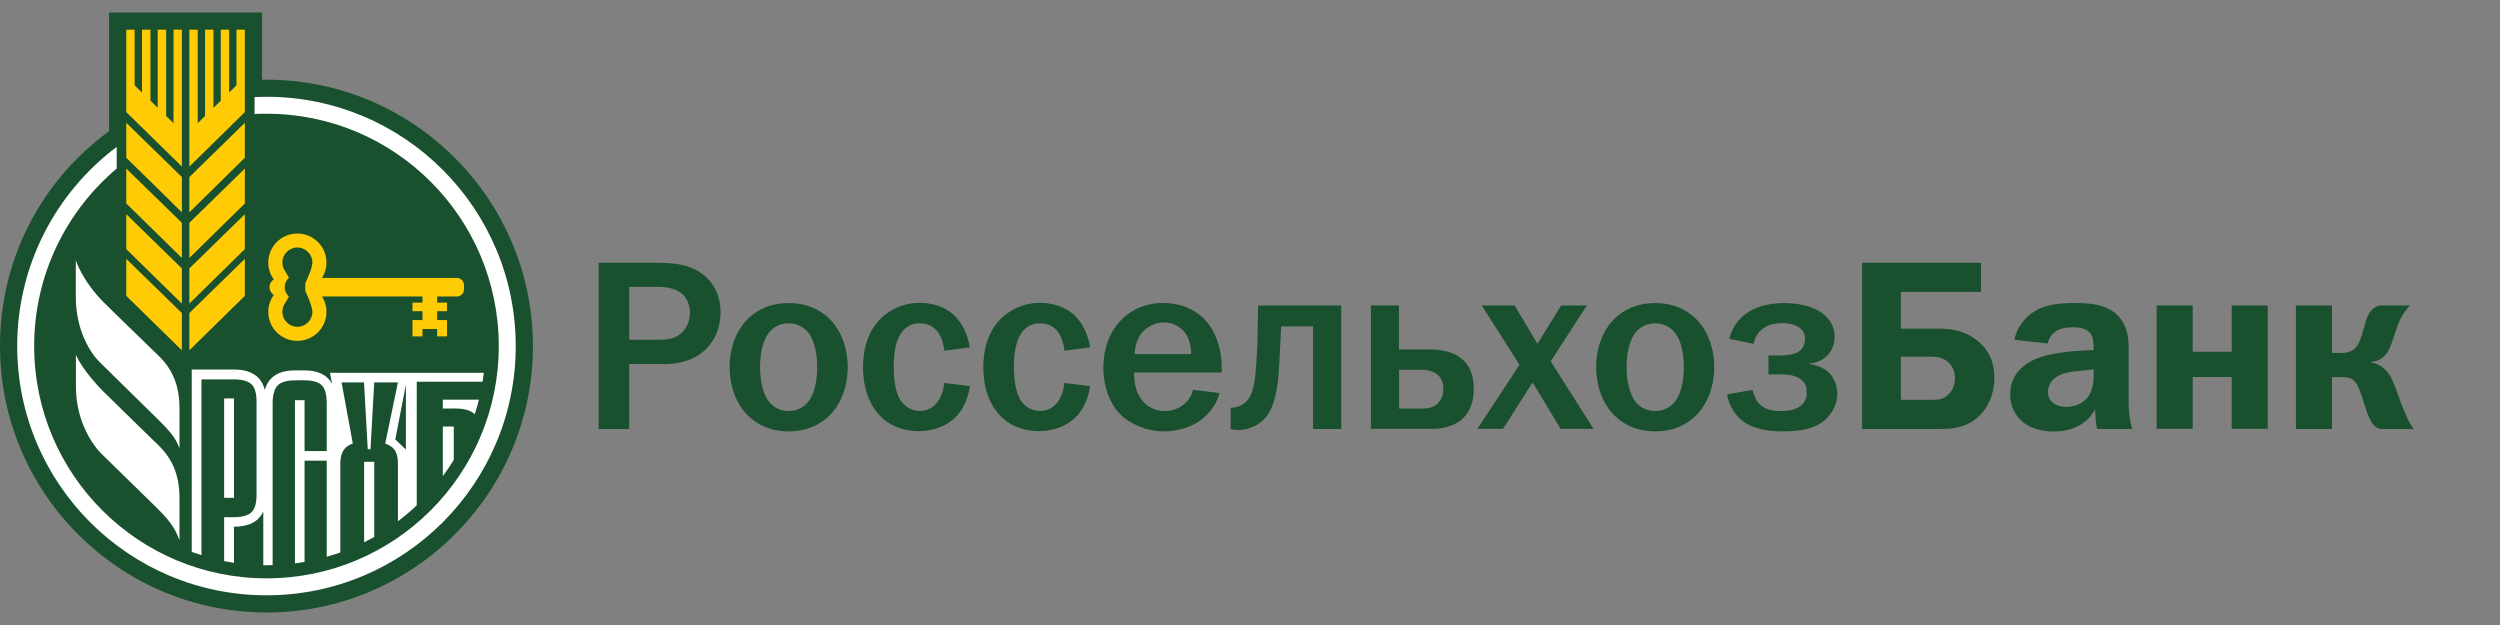
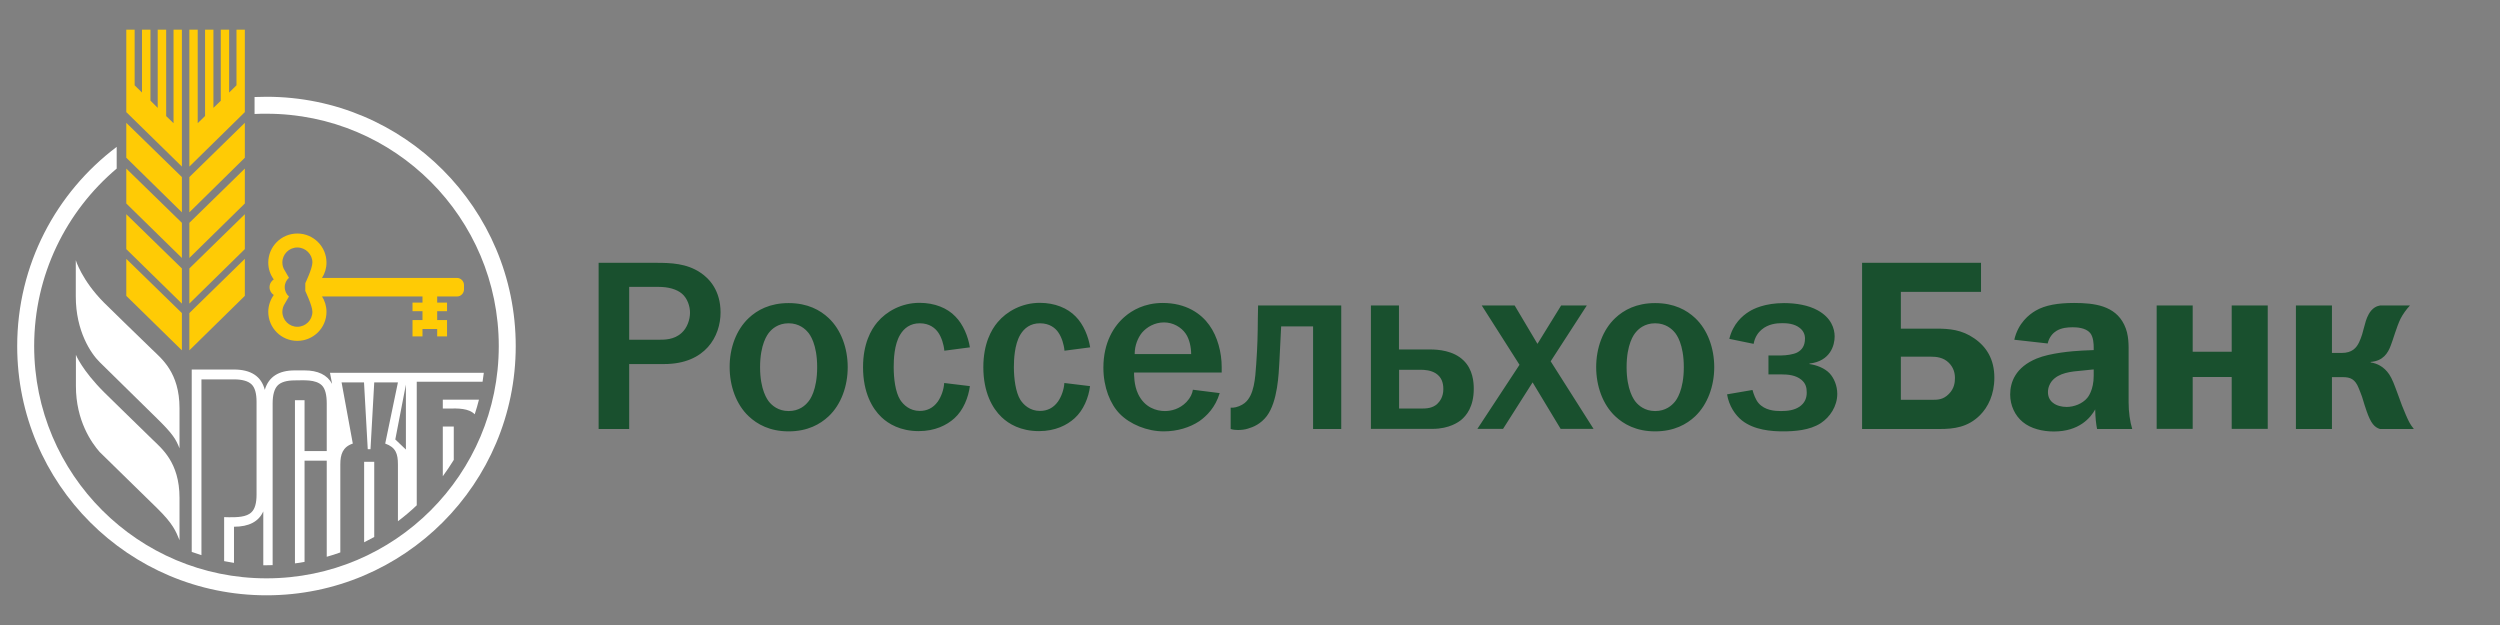
<svg xmlns="http://www.w3.org/2000/svg" width="200" height="50" viewBox="0 0 200 50" fill="none">
  <rect x="0" y="0" width="200" height="50" fill="#808080" stroke="none" />
  <path d="M52.508 21.026C53.655 21.026 54.931 21.066 56.038 21.814C56.776 22.302 57.644 23.27 57.644 24.995C57.644 26.89 56.447 29.124 53.126 29.124H50.334V34.32H47.89V21.026H52.508ZM52.608 27.179C53.146 27.179 53.924 27.199 54.542 26.621C54.971 26.232 55.201 25.573 55.201 25.015C55.201 24.497 54.991 23.868 54.562 23.499C54.133 23.13 53.455 22.951 52.697 22.951H50.334V27.179H52.608ZM59.898 25.444C60.576 24.806 61.583 24.247 63.089 24.247C64.605 24.247 65.612 24.806 66.291 25.444C67.298 26.391 67.817 27.867 67.817 29.373C67.817 30.879 67.298 32.355 66.291 33.303C65.612 33.941 64.605 34.509 63.089 34.509C61.583 34.509 60.576 33.941 59.898 33.303C58.891 32.355 58.372 30.879 58.372 29.373C58.362 27.857 58.891 26.391 59.898 25.444ZM61.544 32.166C61.753 32.415 62.242 32.884 63.089 32.884C63.947 32.884 64.426 32.425 64.635 32.166C64.795 31.996 65.373 31.218 65.373 29.373C65.373 27.528 64.795 26.76 64.635 26.581C64.426 26.331 63.937 25.863 63.089 25.863C62.242 25.863 61.753 26.322 61.544 26.581C61.394 26.76 60.806 27.528 60.806 29.373C60.806 31.208 61.394 31.986 61.544 32.166ZM75.546 28.057C75.506 27.558 75.316 26.97 75.057 26.601C74.817 26.252 74.359 25.863 73.581 25.863C72.823 25.863 72.324 26.252 72.015 26.77C71.526 27.568 71.496 28.805 71.496 29.373C71.496 30.281 71.626 31.368 72.015 31.986C72.264 32.375 72.773 32.874 73.581 32.874C74.159 32.874 74.648 32.644 75.017 32.136C75.306 31.727 75.506 31.148 75.535 30.64L77.59 30.889C77.47 31.797 77.071 32.814 76.353 33.462C75.755 34.001 74.817 34.489 73.501 34.489C72.035 34.489 71.078 33.911 70.519 33.382C69.761 32.664 69.043 31.388 69.043 29.373C69.043 27.498 69.681 26.371 70.19 25.773C70.908 24.915 72.125 24.227 73.561 24.227C74.787 24.227 75.795 24.656 76.423 25.314C77.061 25.953 77.45 26.92 77.59 27.788L75.546 28.057ZM85.159 28.057C85.12 27.558 84.93 26.97 84.671 26.601C84.442 26.252 83.973 25.863 83.195 25.863C82.437 25.863 81.938 26.252 81.629 26.77C81.15 27.568 81.111 28.805 81.111 29.373C81.111 30.281 81.25 31.368 81.629 31.986C81.878 32.375 82.387 32.874 83.195 32.874C83.773 32.874 84.262 32.644 84.631 32.136C84.92 31.727 85.12 31.148 85.15 30.64L87.204 30.889C87.094 31.797 86.685 32.814 85.967 33.462C85.369 34.001 84.442 34.489 83.125 34.489C81.649 34.489 80.702 33.911 80.143 33.382C79.385 32.664 78.667 31.388 78.667 29.373C78.667 27.498 79.305 26.371 79.814 25.773C80.532 24.915 81.749 24.227 83.185 24.227C84.402 24.227 85.409 24.656 86.047 25.314C86.685 25.953 87.074 26.92 87.214 27.788L85.159 28.057ZM97.576 31.448C97.227 32.605 96.529 33.283 95.95 33.692C95.172 34.21 94.165 34.509 93.098 34.509C91.762 34.509 90.405 33.941 89.588 33.113C88.83 32.345 88.271 30.999 88.271 29.413C88.271 27.399 89.109 26.062 90.016 25.304C90.545 24.855 91.532 24.237 93.018 24.237C94.903 24.237 96.1 25.105 96.738 26.002C97.416 26.93 97.735 28.226 97.735 29.353V29.802H90.725C90.725 29.912 90.704 30.809 91.054 31.527C91.572 32.614 92.53 32.884 93.188 32.884C93.706 32.884 94.365 32.724 94.913 32.166C95.242 31.817 95.382 31.488 95.432 31.178L97.576 31.448ZM95.292 28.326C95.292 27.768 95.153 27.129 94.863 26.701C94.494 26.162 93.836 25.793 93.118 25.793C92.38 25.793 91.742 26.162 91.353 26.621C91.044 27.01 90.774 27.608 90.774 28.326H95.292ZM107.299 24.437V34.32H105.046V26.112H102.492C102.433 27.448 102.393 27.987 102.353 28.904C102.293 29.932 102.223 32.096 101.346 33.283C100.857 33.921 100.258 34.17 99.83 34.29C99.58 34.37 99.311 34.4 99.032 34.4C98.842 34.4 98.643 34.38 98.453 34.32V32.614H98.643C98.932 32.594 99.321 32.445 99.57 32.245C100.348 31.627 100.418 30.231 100.498 29.124C100.598 27.668 100.618 26.8 100.627 25.484L100.647 24.437H107.299ZM111.917 27.957H114.4C115.038 27.957 116.275 28.037 117.093 28.845C117.831 29.563 117.901 30.57 117.901 31.109C117.901 32.525 117.322 33.243 116.873 33.612C116.714 33.731 115.986 34.31 114.59 34.31H109.673V24.437H111.917V27.957ZM111.917 32.684H113.682C114.111 32.684 114.57 32.664 114.959 32.335C115.188 32.116 115.467 31.757 115.467 31.128C115.467 30.59 115.308 30.161 114.869 29.872C114.48 29.623 113.991 29.583 113.692 29.583H111.927V32.684H111.917ZM121.172 24.437L122.997 27.508L124.892 24.437H126.946L124.054 28.904L127.485 34.31H124.852L122.608 30.59L120.244 34.31H118.19L121.561 29.184L118.539 24.437H121.172ZM129.22 25.444C129.898 24.806 130.906 24.247 132.411 24.247C133.927 24.247 134.935 24.806 135.613 25.444C136.62 26.391 137.139 27.867 137.139 29.373C137.139 30.879 136.61 32.355 135.613 33.303C134.935 33.941 133.927 34.509 132.411 34.509C130.906 34.509 129.898 33.941 129.22 33.303C128.213 32.355 127.694 30.879 127.694 29.373C127.694 27.857 128.213 26.391 129.22 25.444ZM130.866 32.166C131.075 32.415 131.564 32.884 132.411 32.884C133.269 32.884 133.748 32.425 133.967 32.166C134.117 31.996 134.705 31.218 134.705 29.373C134.705 27.528 134.127 26.76 133.967 26.581C133.758 26.331 133.269 25.863 132.411 25.863C131.564 25.863 131.075 26.322 130.866 26.581C130.706 26.76 130.128 27.528 130.128 29.373C130.128 31.208 130.716 31.986 130.866 32.166ZM138.345 27.109C138.635 25.913 139.392 25.254 139.931 24.925C140.26 24.716 141.168 24.247 142.723 24.247C143.691 24.247 144.678 24.417 145.416 24.826C146.503 25.424 146.772 26.292 146.772 26.92C146.772 27.598 146.443 28.895 144.758 29.084V29.124C145.336 29.204 145.975 29.453 146.364 29.862C146.713 30.231 146.982 30.849 146.982 31.508C146.982 32.495 146.403 33.362 145.665 33.851C144.778 34.43 143.551 34.509 142.644 34.509C141.726 34.509 140.34 34.41 139.363 33.642C138.824 33.213 138.315 32.475 138.166 31.547L140.2 31.198C140.28 31.508 140.45 31.976 140.679 32.245C141.188 32.834 141.975 32.884 142.484 32.884C142.993 32.884 143.531 32.824 143.96 32.535C144.349 32.265 144.539 31.896 144.539 31.408C144.539 30.999 144.459 30.67 144.11 30.381C143.661 30.012 143.063 29.952 142.504 29.952H141.477V28.436H142.504C142.893 28.436 143.451 28.356 143.761 28.206C144.17 27.997 144.399 27.648 144.399 27.079C144.399 26.77 144.279 26.471 143.99 26.242C143.541 25.873 142.903 25.853 142.574 25.853C142.125 25.853 141.467 25.913 140.928 26.371C140.699 26.561 140.39 26.93 140.29 27.508L138.345 27.109ZM158.481 23.35H152.068V26.292H154.92C155.948 26.292 156.935 26.371 157.942 27.07C158.93 27.748 159.548 28.755 159.548 30.211C159.548 31.567 159.039 32.575 158.401 33.213C157.434 34.18 156.327 34.32 155.17 34.32H148.967V21.026H158.481V23.35ZM152.068 31.986H154.571C155.04 31.986 155.469 31.966 155.908 31.517C156.337 31.089 156.396 30.61 156.396 30.241C156.396 29.822 156.277 29.393 155.908 29.024C155.469 28.585 154.9 28.535 154.492 28.535H152.068V31.986ZM161.144 27.179C161.453 25.843 162.32 25.165 162.849 24.855C163.617 24.407 164.644 24.237 165.931 24.237C167.556 24.237 169.202 24.447 169.94 25.982C170.329 26.78 170.289 27.628 170.289 28.366V32.186C170.289 32.983 170.398 33.721 170.578 34.32H167.766C167.686 33.931 167.626 33.412 167.616 32.754C167.247 33.412 166.349 34.519 164.305 34.519C163.397 34.519 162.46 34.29 161.822 33.761C161.203 33.253 160.814 32.445 160.814 31.557C160.814 30.57 161.243 29.383 162.929 28.685C164.016 28.236 165.781 28.087 166.569 28.047L167.496 28.007V27.797C167.496 27.528 167.476 26.95 167.207 26.631C166.838 26.202 166.1 26.182 165.811 26.182C165.412 26.182 164.923 26.222 164.514 26.471C164.265 26.621 163.936 26.94 163.816 27.478L161.144 27.179ZM166.629 29.642C165.661 29.722 164.694 29.822 164.145 30.49C163.996 30.68 163.836 30.979 163.836 31.378C163.836 31.807 164.046 32.096 164.265 32.245C164.534 32.455 164.943 32.555 165.332 32.555C165.911 32.555 166.589 32.305 166.978 31.837C167.038 31.777 167.496 31.198 167.496 30.071V29.553L166.629 29.642ZM175.415 24.437V28.137H178.536V24.437H181.419V34.31H178.536V30.161H175.415V34.31H172.533V24.437H175.415ZM186.555 24.437V28.236H187.333C188.17 28.236 188.519 27.827 188.729 27.379C189.138 26.511 189.118 25.833 189.487 25.155C189.776 24.616 190.165 24.477 190.414 24.437H192.798C192.489 24.766 192.219 25.155 192.04 25.504C191.731 26.142 191.442 27.189 191.262 27.638C191.033 28.256 190.644 28.875 189.656 28.954V28.994C190.185 29.074 190.724 29.343 191.132 29.942C191.382 30.311 191.551 30.789 191.831 31.547C192.1 32.325 192.219 32.594 192.469 33.193C192.668 33.642 192.778 33.911 193.107 34.32H190.394C189.966 34.18 189.676 33.891 189.327 32.884C189.058 32.116 189.018 31.837 188.839 31.408L188.699 31.059C188.41 30.321 188.021 30.171 187.422 30.171H186.555V34.32H183.673V24.437H186.555Z" fill="#19502E" />
-   <path d="M21.322 49C9.564 49 0 39.446 0 27.688C0 20.936 3.102 14.723 8.507 10.654L8.726 10.474V1H20.963V6.375H21.322C33.07 6.375 42.635 15.94 42.635 27.698C42.635 39.446 33.07 49 21.322 49Z" fill="#19502E" />
  <path d="M15.149 28.027L19.587 23.669V20.707L15.149 25.045V28.027ZM15.149 16.987L19.587 12.619V9.826L15.149 14.165V16.987ZM15.149 20.637L19.587 16.279V13.486L15.149 17.825V20.637ZM13.883 9.856L13.294 9.288V2.376H12.616V8.63L12.037 8.051V2.376H11.359V7.403L10.771 6.824V2.376H10.103V8.969L14.551 13.327V2.376H13.883V9.856ZM15.149 24.287L19.587 19.929V17.137L15.149 21.475V24.287ZM10.103 23.669L14.551 28.027V25.045L10.103 20.707V23.669ZM18.919 6.824L18.33 7.403V2.376H17.662V8.061L17.074 8.63V2.376H16.406V9.278L15.817 9.856V2.376H15.149V13.327L19.587 8.969V2.376H18.919V6.824ZM10.103 12.619L14.551 16.987V14.165L10.103 9.826V12.619ZM10.103 16.279L14.551 20.637V17.825L10.103 13.486V16.279ZM10.103 19.929L14.551 24.287V21.475L10.103 17.137V19.929ZM36.561 22.233H25.76C25.99 21.874 26.119 21.455 26.119 21.006C26.119 19.72 25.072 18.682 23.786 18.682C22.499 18.682 21.462 19.73 21.462 21.006C21.462 21.515 21.622 21.973 21.901 22.352C21.701 22.482 21.562 22.711 21.562 22.981C21.562 23.24 21.701 23.469 21.901 23.599C21.632 23.978 21.462 24.447 21.462 24.945C21.462 26.232 22.499 27.269 23.786 27.269C25.072 27.269 26.119 26.232 26.119 24.945C26.119 24.497 25.99 24.068 25.76 23.719H33.799V24.207H33.001V24.895H33.799V25.604H33.001V26.91H33.799V26.322H34.975V26.91H35.763V25.604H34.975V24.895H35.763V24.207H34.975V23.719H36.561C36.87 23.719 37.12 23.459 37.12 23.15V22.801C37.12 22.492 36.86 22.233 36.561 22.233ZM24.992 24.945C24.992 25.604 24.454 26.142 23.786 26.142C23.128 26.142 22.589 25.604 22.589 24.945C22.589 24.706 22.659 24.477 22.788 24.287L23.117 23.719C22.908 23.539 22.778 23.27 22.778 22.971C22.778 22.672 22.908 22.402 23.117 22.223L22.788 21.654C22.659 21.465 22.589 21.245 22.589 20.996C22.589 20.338 23.128 19.799 23.786 19.799C24.444 19.799 24.992 20.338 24.992 20.996C24.992 21.485 24.424 22.652 24.424 22.652V23.28C24.424 23.29 24.992 24.457 24.992 24.945Z" fill="#FFCB05" />
  <path d="M6.063 20.816V23.719C6.063 26.491 7.27 28.276 7.968 28.964C8.377 29.363 12.506 33.432 12.566 33.482C13.852 34.739 14.072 35.148 14.361 35.866V32.654C14.361 29.792 12.915 28.685 12.167 27.957C10.422 26.262 9.265 25.145 8.317 24.207C6.542 22.422 6.063 20.816 6.063 20.816ZM12.167 35.128C10.432 33.422 9.265 32.315 8.327 31.378C6.542 29.593 6.073 28.386 6.073 28.386V30.889C6.073 33.662 7.33 35.427 7.968 36.155C8.377 36.554 12.516 40.603 12.566 40.653C13.852 41.909 14.072 42.508 14.361 43.216V39.825C14.361 36.963 12.905 35.856 12.167 35.128Z" fill="white" />
  <path d="M21.322 7.742C21.003 7.742 20.684 7.752 20.365 7.762V9.118C20.684 9.098 20.993 9.098 21.322 9.098C31.584 9.098 39.902 17.416 39.902 27.688C39.902 37.95 31.584 46.267 21.322 46.267C11.06 46.267 2.733 37.95 2.733 27.688C2.733 21.993 5.296 16.897 9.335 13.486V11.751C4.498 15.391 1.376 21.175 1.376 27.688C1.376 38.698 10.302 47.624 21.322 47.624C32.332 47.624 41.258 38.698 41.258 27.688C41.258 16.677 32.332 7.742 21.322 7.742Z" fill="white" />
  <path d="M35.424 38.099C35.733 37.681 36.023 37.242 36.302 36.793V34.12H35.424V38.099ZM37.977 33.143C38.107 32.754 38.217 32.365 38.316 31.976H35.424V32.684H35.863C36.631 32.664 37.498 32.654 37.977 33.143Z" fill="white" />
-   <path d="M18.719 31.877H17.931V39.825H18.719V31.877Z" fill="white" />
  <path d="M16.126 30.35H18.719C19.387 30.35 19.856 30.49 20.125 30.749C20.395 31.009 20.524 31.477 20.524 32.145V39.575C20.524 40.243 20.395 40.712 20.125 40.972C19.716 41.38 18.959 41.38 18.33 41.38C18.191 41.37 18.051 41.37 17.931 41.37V44.891C18.191 44.941 18.45 44.991 18.719 45.031V42.138C19.916 42.138 20.694 41.73 21.063 40.912V45.22H21.322C21.482 45.22 21.651 45.22 21.811 45.21V32.275C21.811 31.587 21.951 31.108 22.21 30.839C22.469 30.57 22.938 30.43 23.596 30.43C24.264 30.43 25.252 30.33 25.76 30.839C26.02 31.108 26.139 31.597 26.139 32.275V36.085H24.364V32.016H23.596V45.071C23.855 45.041 24.105 45.001 24.364 44.951V36.853H26.139V44.542C26.508 44.442 26.867 44.322 27.226 44.193V37.152C27.226 36.354 27.416 35.756 28.224 35.486L27.326 30.59H29.121L29.42 35.935H29.64L29.939 30.59H31.834L30.817 35.486C31.664 35.786 31.834 36.304 31.834 37.152V41.7C32.362 41.301 32.861 40.882 33.34 40.423V30.54H38.605C38.645 30.3 38.675 30.071 38.705 29.822H26.398L26.568 30.709C26.179 29.991 25.441 29.632 24.354 29.632H23.586C22.28 29.632 21.492 30.151 21.183 31.188C20.903 30.101 20.076 29.562 18.709 29.562H15.338V44.153C15.598 44.243 15.857 44.332 16.116 44.412V30.35H16.126ZM32.472 35.965L31.624 35.157L32.472 30.769V35.965Z" fill="white" />
  <path d="M29.131 43.385C29.4 43.246 29.67 43.106 29.939 42.957V36.943H29.131V43.385Z" fill="white" />
</svg>